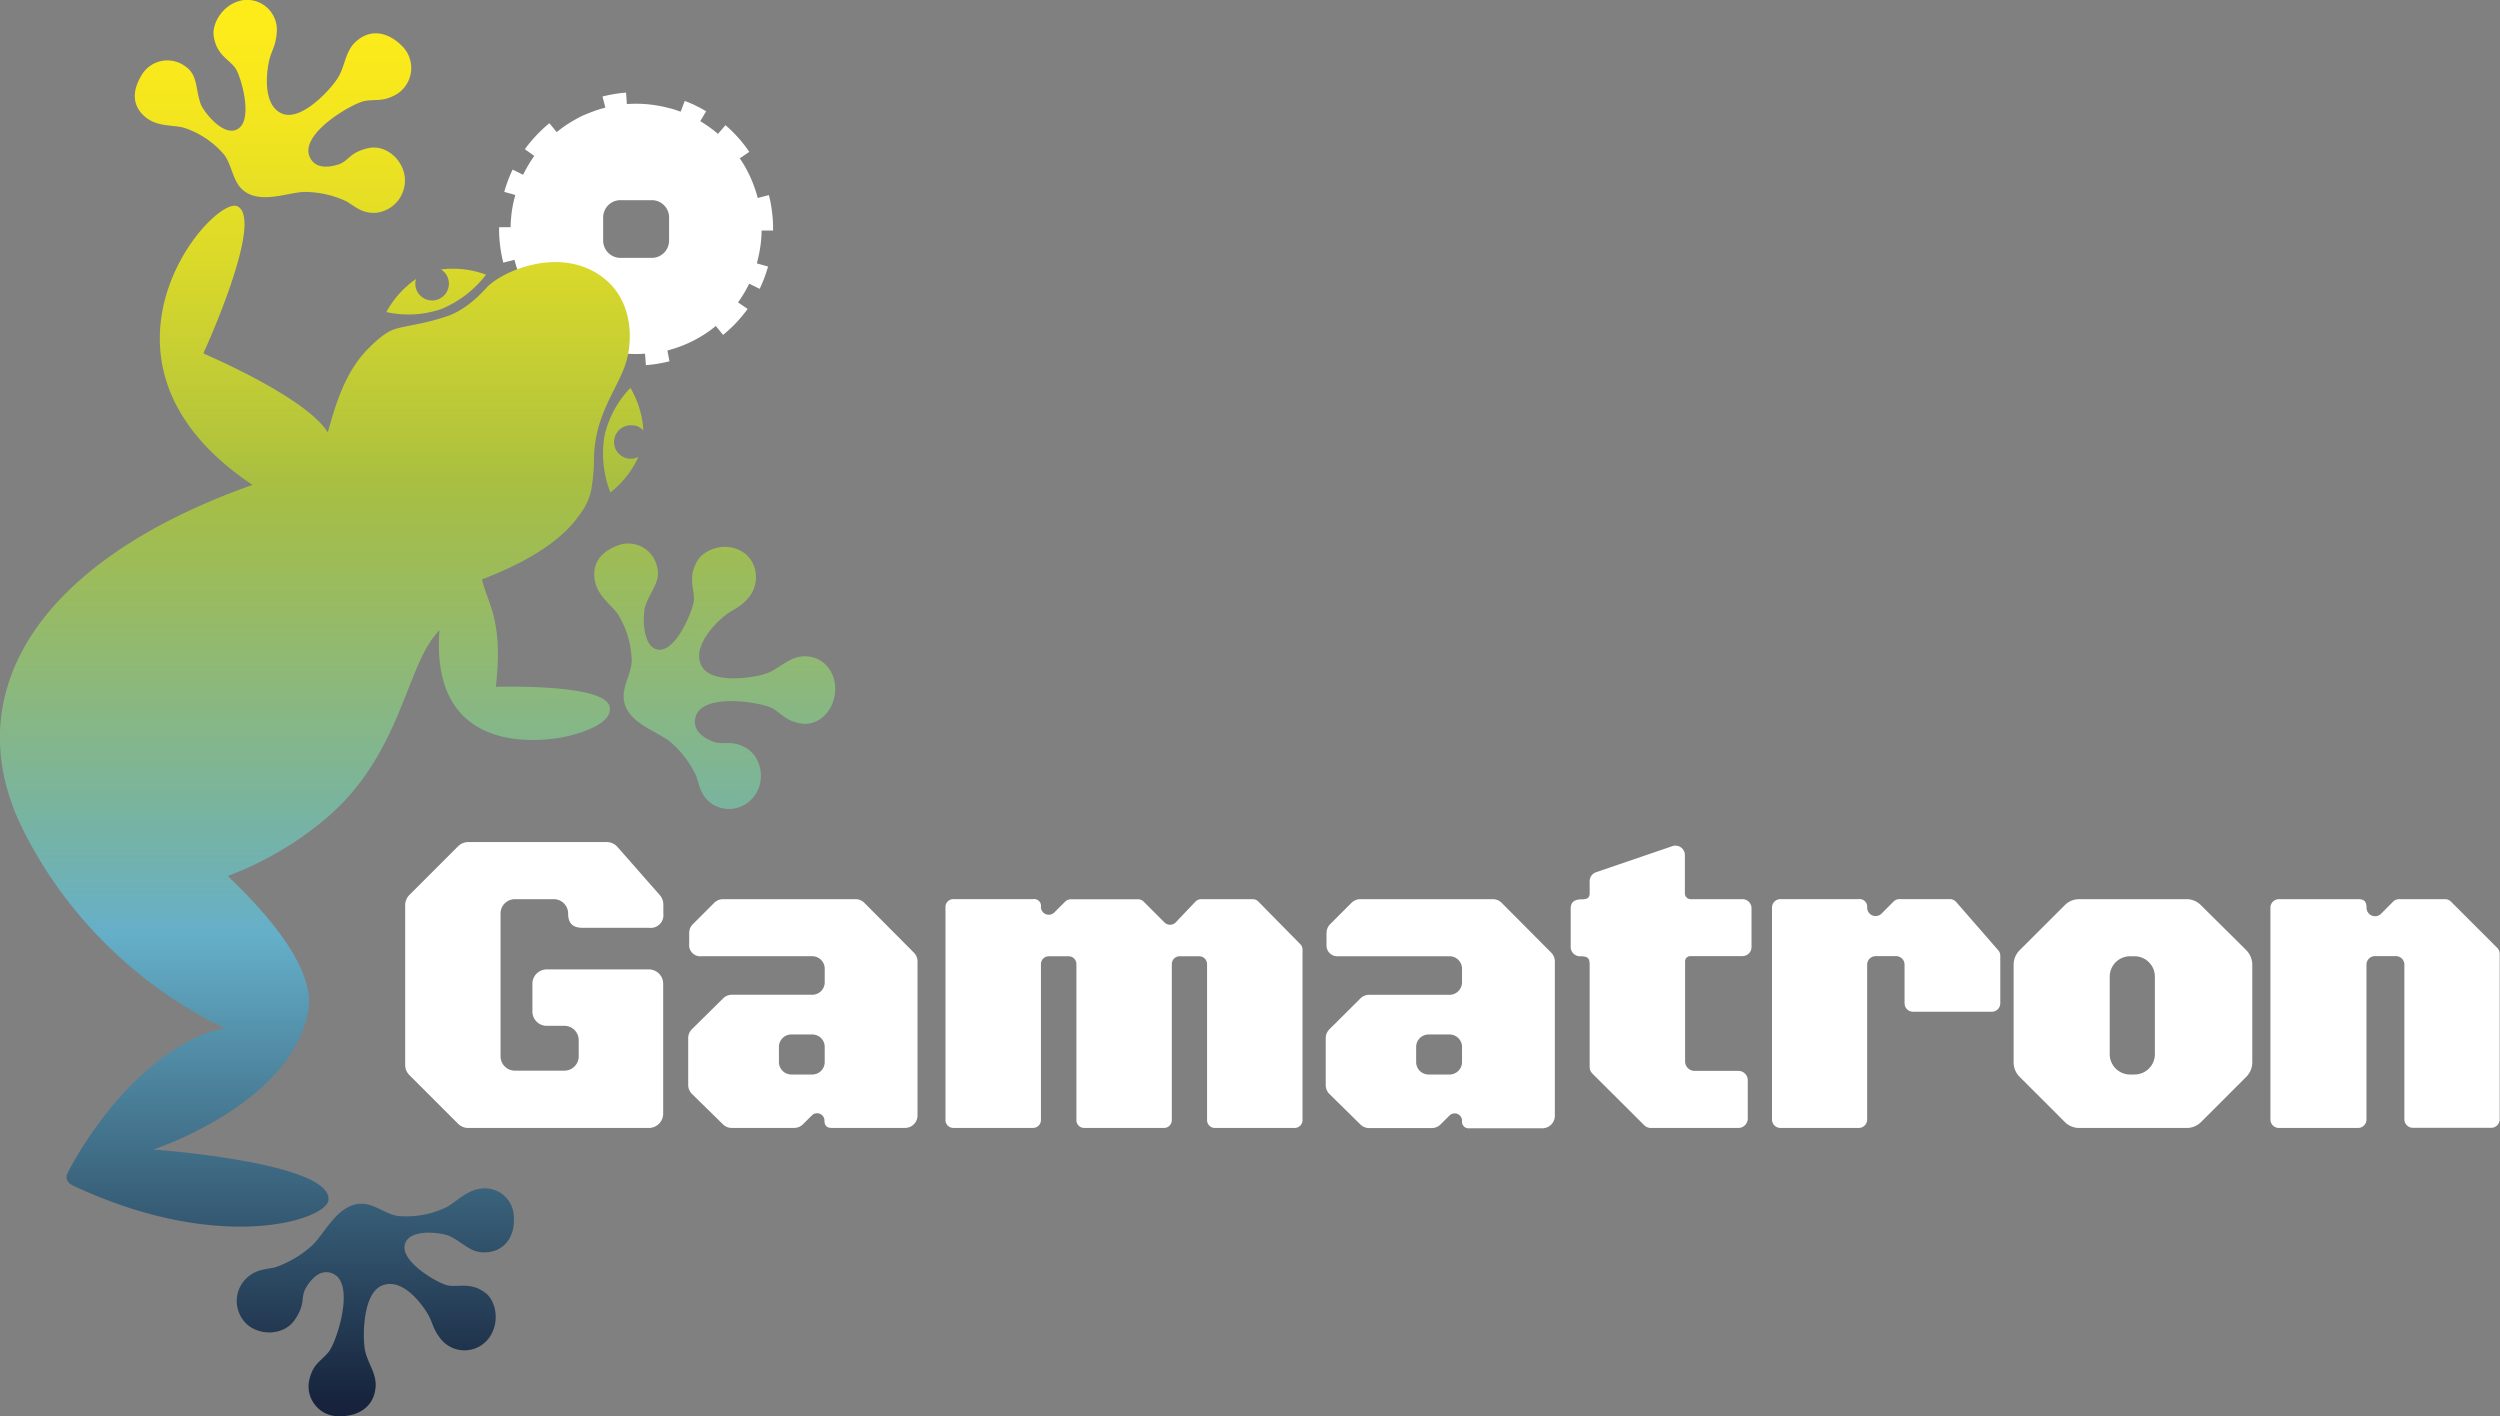
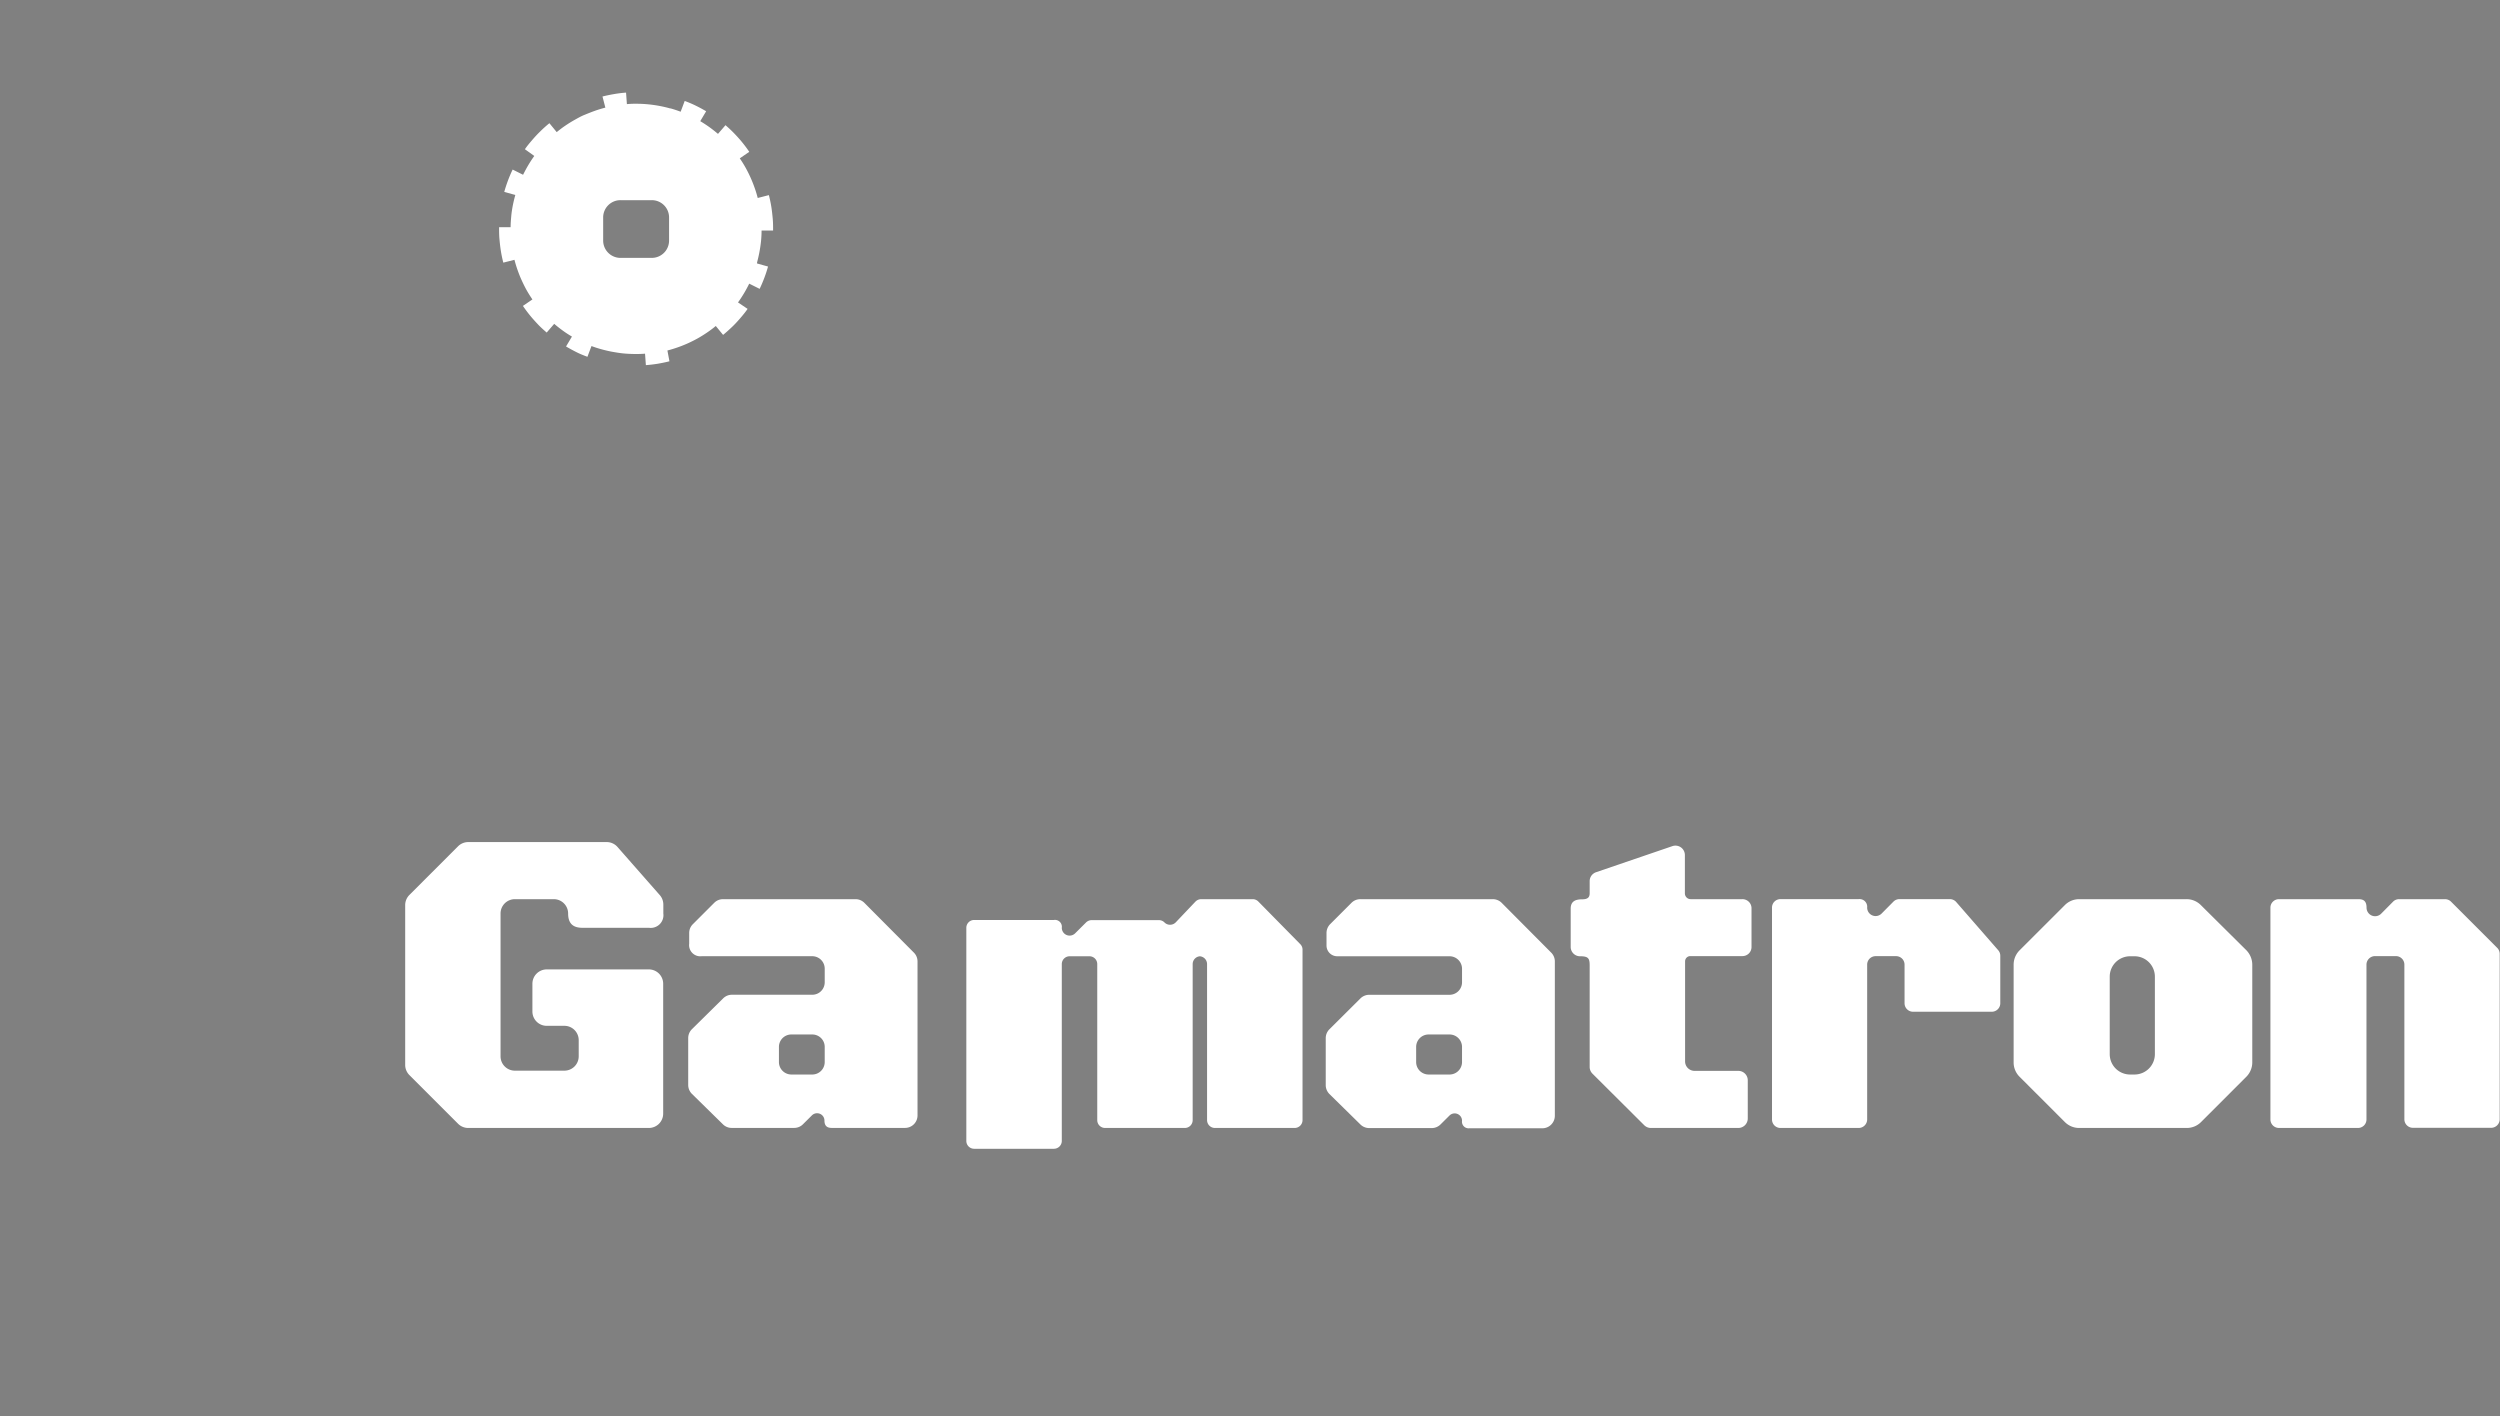
<svg xmlns="http://www.w3.org/2000/svg" preserveAspectRatio="xMinYMin meet" x="0px" y="0px" viewBox="0 0 479.47 271.63" svg-icon-name="gamatron">
  <rect x="0" y="0" width="479.47" height="271.63" fill="#808080" stroke="none" />
  <defs>
    <linearGradient id="a" x1="80.12" y1="0" x2="80.12" y2="271.63" gradientUnits="userSpaceOnUse">
      <stop offset=".02" stop-color="#fdeb1a" />
      <stop offset=".08" stop-color="#f4e61e" />
      <stop offset=".18" stop-color="#dcda29" />
      <stop offset=".31" stop-color="#b4c53b" />
      <stop offset=".34" stop-color="#a8bf41" />
      <stop offset=".42" stop-color="#99bb60" />
      <stop offset=".61" stop-color="#71b2b0" />
      <stop offset=".66" stop-color="#65afc9" />
      <stop offset=".99" stop-color="#17233c" />
    </linearGradient>
  </defs>
-   <path d="M118.43 162.44a2.735 2.735 0 00-.934-.693 2.717 2.717 0 00-1.136-.247H89.79c-.18.001-.36.019-.536.054a2.805 2.805 0 00-.989.413c-.149.101-.288.215-.415.343l-9.34 9.34a2.756 2.756 0 00-.8 1.94v30.65a2.749 2.749 0 00.8 1.94l9.34 9.34a2.759 2.759 0 001.404.756c.177.035.356.053.536.054h34.65a2.75 2.75 0 002.75-2.75v-24.91a2.75 2.75 0 00-2.75-2.75h-19.58a2.75 2.75 0 00-2.75 2.75V194a2.746 2.746 0 001.698 2.534 2.75 2.75 0 001.052.206h3.39a2.738 2.738 0 011.938.809 2.76 2.76 0 01.802 1.941v3.1a2.761 2.761 0 01-.802 1.941 2.75 2.75 0 01-1.938.809h-9.53a2.742 2.742 0 01-1.911-.802A2.744 2.744 0 0196 202.63V175.2a2.746 2.746 0 011.698-2.541 2.754 2.754 0 011.052-.209h7.46a2.75 2.75 0 012.75 2.75c0 2.18 1.23 2.74 2.75 2.74h12.76a2.445 2.445 0 002.054-.689 2.44 2.44 0 00.696-2.051v-1.72a2.784 2.784 0 00-.176-.967 2.708 2.708 0 00-.504-.843zM165.77 173.15a2.394 2.394 0 00-1.69-.7h-25.42a2.408 2.408 0 00-.911.181 2.384 2.384 0 00-.769.519l-4.1 4.1a2.329 2.329 0 00-.519.769 2.33 2.33 0 00-.181.911V181a2.133 2.133 0 00.61 1.78 2.133 2.133 0 001.78.61h21.21a2.394 2.394 0 012.208 1.475c.12.29.182.601.182.915v2.62a2.384 2.384 0 01-1.476 2.202c-.29.119-.601.179-.914.178h-15.41a2.408 2.408 0 00-.911.181 2.384 2.384 0 00-.769.519l-6 5.92a2.4 2.4 0 00-.655 1.224c-.03.153-.045.309-.045.466v9a2.455 2.455 0 00.186.921 2.444 2.444 0 00.524.779l5.95 5.84a2.351 2.351 0 001.67.69h12a2.41 2.41 0 00.91-.182 2.393 2.393 0 00.77-.518l1.72-1.71a1.413 1.413 0 012.162.22c.154.231.237.502.238.78 0 1.13.63 1.41 1.4 1.41h14.06a2.394 2.394 0 002.208-1.475c.12-.29.182-.601.182-.915v-29.54a2.421 2.421 0 00-.181-.915 2.374 2.374 0 00-.519-.775zm-7.6 30.54a2.394 2.394 0 01-1.475 2.208c-.29.12-.601.182-.915.182h-4a2.394 2.394 0 01-2.208-1.475 2.394 2.394 0 01-.182-.915v-2.91a2.384 2.384 0 011.476-2.202c.29-.119.601-.179.914-.178h4a2.388 2.388 0 011.689.694 2.37 2.37 0 01.701 1.686zM241.32 172.89a1.515 1.515 0 00-.486-.325 1.47 1.47 0 00-.574-.115h-9.89a1.523 1.523 0 00-.591.122 1.59 1.59 0 00-.499.338l-3.8 4a1.517 1.517 0 01-1.658.333 1.53 1.53 0 01-.492-.333l-4-4a1.515 1.515 0 00-.486-.325 1.47 1.47 0 00-.574-.115h-12.9a1.489 1.489 0 00-.578.116 1.56 1.56 0 00-.492.324l-2.1 2.09a1.5 1.5 0 01-2.56-1.06 1.32 1.32 0 00-1.51-1.5h-15.3a1.507 1.507 0 00-1.061.439 1.507 1.507 0 00-.439 1.061v40.88a1.507 1.507 0 00.439 1.061 1.507 1.507 0 001.061.439h15.3a1.52 1.52 0 001.064-.439 1.5 1.5 0 00.446-1.061V184.9a1.507 1.507 0 01.439-1.061 1.507 1.507 0 011.061-.439h3.8a1.507 1.507 0 011.061.439 1.507 1.507 0 01.439 1.061v29.93a1.507 1.507 0 00.439 1.061 1.507 1.507 0 001.061.439h15.3a1.507 1.507 0 001.061-.439 1.507 1.507 0 00.439-1.061V184.9a1.507 1.507 0 01.439-1.061 1.507 1.507 0 011.061-.439H230a1.507 1.507 0 011.061.439 1.507 1.507 0 01.439 1.061v29.93a1.497 1.497 0 00.446 1.061 1.511 1.511 0 001.064.439h15.29a1.52 1.52 0 001.064-.439 1.5 1.5 0 00.446-1.061v-32.76a1.524 1.524 0 00-.125-.542 1.533 1.533 0 00-.315-.458zM288 173.15a2.375 2.375 0 00-.78-.519 2.39 2.39 0 00-.92-.181h-25.4a2.39 2.39 0 00-1.7.7l-4.09 4.09a2.375 2.375 0 00-.519.78 2.39 2.39 0 00-.181.92v2.4a2.055 2.055 0 002.05 2.06H278a2.39 2.39 0 011.697.703 2.39 2.39 0 01.703 1.697v2.59a2.39 2.39 0 01-.703 1.697 2.39 2.39 0 01-1.697.703h-15.4a2.345 2.345 0 00-.915.182 2.41 2.41 0 00-.775.518l-5.94 5.91a2.407 2.407 0 00-.527.783 2.412 2.412 0 00-.183.927v9a2.393 2.393 0 00.409 1.343c.088.132.189.255.301.367l5.94 5.84c.111.109.232.207.361.293a2.4 2.4 0 001.319.397h12a2.345 2.345 0 00.915-.182 2.41 2.41 0 00.775-.518l1.72-1.71a1.413 1.413 0 012.162.22c.154.231.237.502.238.78a1.273 1.273 0 00.827 1.384c.183.065.379.088.573.066h14a2.39 2.39 0 001.697-.703 2.39 2.39 0 00.703-1.697v-29.6a2.345 2.345 0 00-.182-.915 2.41 2.41 0 00-.518-.775zm-7.6 30.53a2.39 2.39 0 01-.703 1.697 2.39 2.39 0 01-1.697.703h-4a2.398 2.398 0 01-1.7-.7 2.386 2.386 0 01-.7-1.7v-2.88a2.398 2.398 0 01.7-1.7 2.386 2.386 0 011.7-.7h4a2.39 2.39 0 011.697.703 2.39 2.39 0 01.703 1.697zM334.13 172.45h-9.88c-.146 0-.29-.029-.425-.084a1.122 1.122 0 01-.601-.601 1.126 1.126 0 01-.084-.425V164a1.81 1.81 0 00-2.4-1.72l-14.63 5a1.77 1.77 0 00-.498.261 1.793 1.793 0 00-.732 1.459v2.29c0 .77-.32 1.19-1.46 1.19-1.37 0-2.18.45-2.18 1.79v7.38a1.788 1.788 0 001.84 1.75c1.61 0 1.8.47 1.8 1.82v19.4a1.774 1.774 0 00.136.698 1.815 1.815 0 00.394.592l9.93 9.89a1.842 1.842 0 00.587.392 1.776 1.776 0 00.693.138h16.77a1.81 1.81 0 001.28-.537 1.817 1.817 0 00.53-1.283v-7.31a1.796 1.796 0 00-.527-1.286 1.802 1.802 0 00-1.283-.534H325c-.239 0-.476-.047-.696-.139a1.812 1.812 0 01-1.124-1.681v-19.19a1.01 1.01 0 01.293-.707.998.998 0 01.707-.293h10a1.746 1.746 0 001.23-.51 1.737 1.737 0 00.51-1.23v-7.47a1.73 1.73 0 00-.538-1.229 1.742 1.742 0 00-1.252-.481zM375.18 173a1.593 1.593 0 00-.554-.414 1.6 1.6 0 00-.676-.146h-9.65a1.637 1.637 0 00-1.16.48l-2.27 2.29a1.622 1.622 0 01-2.5-.245 1.617 1.617 0 01-.27-.905 1.464 1.464 0 00-.98-1.549 1.478 1.478 0 00-.65-.071h-15a1.628 1.628 0 00-1.146.474 1.628 1.628 0 00-.474 1.146v40.64a1.62 1.62 0 001.62 1.63h15a1.63 1.63 0 001.63-1.63V185a1.628 1.628 0 01.474-1.146 1.628 1.628 0 011.146-.474h3.93a1.628 1.628 0 011.146.474 1.628 1.628 0 01.474 1.146v7.42a1.619 1.619 0 00.481 1.146 1.62 1.62 0 001.149.474H382a1.633 1.633 0 001.503-.999c.083-.197.126-.408.127-.621v-9.12a1.631 1.631 0 00-.102-.567 1.603 1.603 0 00-.298-.493zM422.11 173.6a3.906 3.906 0 00-1.264-.853 3.828 3.828 0 00-1.496-.297h-20.63a3.871 3.871 0 00-2.72 1.15l-8.66 8.65a3.913 3.913 0 00-1.075 2.005c-.05.252-.075.508-.075.765v18.74a3.832 3.832 0 00.297 1.496 3.84 3.84 0 00.853 1.264l8.66 8.66a3.906 3.906 0 001.264.853 3.828 3.828 0 001.496.297h20.63a3.832 3.832 0 001.496-.297 3.84 3.84 0 001.264-.853l8.66-8.66a3.948 3.948 0 001.073-1.998 3.9 3.9 0 00.077-.762V185a3.915 3.915 0 00-.081-.763 4.028 4.028 0 00-1.069-2.007zm-8.83 28.57a3.9 3.9 0 01-.298 1.496 3.896 3.896 0 01-2.116 2.116 3.9 3.9 0 01-1.496.298h-.84a3.9 3.9 0 01-1.496-.298 3.896 3.896 0 01-2.116-2.116 3.9 3.9 0 01-.298-1.496v-14.86a3.9 3.9 0 01.298-1.496 3.896 3.896 0 012.116-2.116 3.9 3.9 0 011.496-.298h.84a3.9 3.9 0 011.496.298 3.896 3.896 0 012.116 2.116 3.9 3.9 0 01.298 1.496zM479 181.85l-8.92-8.92a1.611 1.611 0 00-.532-.356 1.634 1.634 0 00-.628-.124h-8.8a1.59 1.59 0 00-1.16.48l-2.29 2.31a1.64 1.64 0 01-2.8-1.16c0-1.46-.77-1.63-1.63-1.63h-15.17a1.63 1.63 0 00-1.63 1.63v40.61a1.643 1.643 0 00.474 1.159 1.633 1.633 0 001.156.481h15.16a1.62 1.62 0 001.156-.481 1.627 1.627 0 00.474-1.159V185a1.636 1.636 0 011.015-1.506c.198-.082.41-.124.625-.124h4a1.63 1.63 0 011.63 1.63v29.66a1.633 1.633 0 00.48 1.16 1.644 1.644 0 001.16.48h15a1.633 1.633 0 001.16-.48 1.644 1.644 0 00.48-1.16V183a1.63 1.63 0 00-.226-.897 1.635 1.635 0 00-.184-.253zM145.2 50.31a26.546 26.546 0 00.75-4c.07-.69.11-1.4.11-2.09h2.21c0-.76 0-1.53-.07-2.28-.07-.75-.15-1.53-.27-2.28-.12-.75-.28-1.5-.47-2.24l-2.14.55c-.17-.68-.38-1.35-.61-2a24.754 24.754 0 00-1.72-3.82c-.34-.61-.71-1.2-1.11-1.78l1.82-1.25c-.42-.63-.88-1.24-1.36-1.83-.48-.59-1-1.16-1.53-1.71s-1.09-1.07-1.67-1.57l-1.44 1.67c-.53-.45-1.07-.88-1.64-1.29-.57-.41-1.16-.79-1.76-1.15l1.13-1.9c-.65-.39-1.33-.75-2-1.08-.67-.33-1.39-.63-2.11-.9l-.78 2.07c-.63-.24-1.27-.45-1.93-.64h-.11c-.66-.19-1.33-.34-2-.47a24.399 24.399 0 00-4.17-.42c-.7-.01-1.4 0-2.1.07l-.16-2.21c-.77.06-1.53.15-2.28.28-.75.13-1.5.28-2.24.47l.55 2.13c-.68.18-1.35.38-2 .61-.65.23-1.31.5-2 .78s-1.26.61-1.87.95c-.61.34-1.2.71-1.78 1.1-.58.39-1.14.82-1.68 1.26l-1.4-1.71c-.593.48-1.163.99-1.71 1.53a20.933 20.933 0 00-.806.815 24.701 24.701 0 00-.764.855c-.49.57-1 1.17-1.42 1.79l1.8 1.29c-.41.57-.79 1.15-1.15 1.76-.36.61-.68 1.21-1 1.85l-2-1c-.33.68-.63 1.39-.9 2.11s-.5 1.43-.71 2.17l2.12.6a27.166 27.166 0 00-.48 2c-.13.69-.24 1.38-.3 2.07s-.12 1.4-.12 2.1h-2.21c0 .77 0 1.53.07 2.29s.15 1.52.27 2.27c.12.75.28 1.51.47 2.24l2.14-.54c.17.68.38 1.35.61 2 .23.65.49 1.31.78 1.94.29.63.6 1.27.94 1.88.34.61.72 1.2 1.11 1.78l-1.82 1.24c.43.63.88 1.24 1.37 1.84.49.6 1 1.16 1.52 1.71s1.09 1.06 1.67 1.56l1.44-1.67a26.194 26.194 0 002.076 1.602 21.728 21.728 0 00.876.57c.148.091.297.18.448.268l-1.13 1.9c.66.39 1.33.75 2 1.09.67.34 1.38.62 2.1.89l.78-2.06c.64.24 1.29.45 2 .64.66.18 1.33.34 2 .46.67.12 1.39.24 2.08.31.69.07 1.4.1 2.09.11.69.01 1.41 0 2.1-.06l.16 2.2c.767-.06 1.527-.15 2.28-.27.75-.13 1.5-.28 2.24-.47l-.39-2.07c.67-.17 1.34-.38 2-.61a23.3 23.3 0 001.95-.78c.64-.29 1.26-.6 1.87-.94a25.17 25.17 0 002.212-1.409 19.651 19.651 0 001.248-.961l1.4 1.71c.59-.48 1.16-1 1.71-1.52s1.07-1.09 1.57-1.67c.5-.58 1-1.18 1.42-1.8L141.54 58c.41-.56.79-1.15 1.15-1.75.36-.6.69-1.22 1-1.85l2 1a26.208 26.208 0 001.61-4.28l-2.11-.59zm-16.88-4.17a3.317 3.317 0 01-2.049 3.067 3.324 3.324 0 01-1.271.253h-6a3.324 3.324 0 01-3.067-2.05 3.317 3.317 0 01-.253-1.27V41.7a3.314 3.314 0 013.32-3.31h6a3.31 3.31 0 013.32 3.31z" fill="#fff" />
-   <path d="M92.57 227.92c-3 .19-5 2.59-7 3.63a17.778 17.778 0 01-4.527 1.459 17.782 17.782 0 01-4.753.201c-3-.49-5.32-3.31-8.83-2-3.32 1.23-5.29 5.29-7.37 7.44a20.421 20.421 0 01-7.4 4.43c-2 .42-4 .38-5.92 2.6a6.073 6.073 0 00.55 8.26c2.49 2.3 7.14 2.22 9.21-.81 2.2-3.21 1-4.25 2.19-6.22 1.19-1.97 3-3.65 5.21-2.6 4.25 2 .61 13.07-.86 14.92-1.47 1.85-2.91 2.19-3.68 5.13a5.72 5.72 0 005.08 7.24c3.73.24 7.19-1.41 7.56-5.52.24-2.65-1.47-4.53-2-7-.53-2.47-.51-10.93 3.17-12.5 4.12-1.76 8.15 4 9.15 6 .69 1.37.82 2.61 2.37 4.44a5.842 5.842 0 009-.33c2.34-3.16 1.29-7.22-.51-8.64-2.83-2.22-5.16-1.17-7.22-1.5-1.74-.27-9.09-4.42-8.37-7.78.72-3.36 7.34-2.33 8.62-1.7 3 1.47 4.09 3.46 7.43 3.07 3.34-.39 5.1-3.27 4.88-6.68a5.56 5.56 0 00-5.98-5.54zM35.27 24.5A17.01 17.01 0 0143 29.68c1.83 2.47 1.55 6.16 4.93 7.6 3.2 1.37 7.34-.3 10.27-.47a19.165 19.165 0 018.26 1.81c1.67 1 3.14 2.51 6 2.15a6.238 6.238 0 005.19-6.57c-.22-3.44-3.58-6.6-7.1-5.77-3.74.89-3.59 2.49-5.76 3.15-2.17.66-4.58.67-5.46-1.67-1.67-4.43 8.4-10.2 10.69-10.56 2.29-.36 3.46.21 6.09-1.3a5.93 5.93 0 001.28-8.93C74.86 6.36 71.28 5.2 68.24 8c-2 1.81-2 4.41-3.29 6.68-1.29 2.27-7 8.53-10.71 7.16-4.11-1.53-3.1-8.62-2.47-10.79.44-1.52 1.19-2.53 1.32-5a5.73 5.73 0 00-6.64-6c-3.8.75-5.8 4.51-5.47 6.82.51 3.63 2.87 4.46 4.11 6.12 1.06 1.41 3.48 9.6.7 11.62-2.78 2.02-6.79-3.29-7.28-4.61-1.13-3.17-.46-5.7-3.21-7.44a5.74 5.74 0 00-8 1.62c-2.16 3.4-1.83 6.23.52 8.22 2.35 1.99 5.34 1.51 7.45 2.1zm59.82 107.23c1.54-12.92-1.74-16.24-2.64-20.62 11.8-4.49 16.54-9.23 18.71-12.4a11.545 11.545 0 002.16-4.41 33.403 33.403 0 00.449-3.156 32.583 32.583 0 00.141-3.184c.18-7.82 3.64-12.09 5.73-17.23 1.85-4.54 2-12.59-3.6-17.19-8.08-6.64-19.7-1.66-22.76 1.67-1.61 1.79-4.28 4.33-7.51 5.43-4.78 1.62-7.85 1.75-10.23 2.54-1.74.59-3.78 2.54-4.82 3.58-4.25 4.25-6.17 10-7.85 16.17C60 78.28 49.59 72.45 39 67.78c0 0 11.79-25.64 6.55-28.21-4.66-2.26-32.7 29.62 2.87 53.43-42.29 15-56.65 40.78-44 66.14 14 28 38.76 38 38.76 38-15.42 3.33-26.77 21.08-30.2 27.78-.87 1.7 1.1 2.49 1.1 2.49C42.2 240.61 62.61 234 63 230.14c.64-7.23-33.61-9.68-33.61-9.68s26.16-8.5 29.71-26.35c1.44-7.47-6.1-17.23-15.42-26.11a64.203 64.203 0 009.104-4.254 64.023 64.023 0 008.326-5.626c15.26-11.91 16.46-28.89 22.17-36.08.29-.36.62-.76 1-1.18-2 26.84 24.35 20.38 24.35 20.38s8.38-1.7 8.33-5.2v-.17c.04-4.87-21.87-4.14-21.87-4.14zm58.84-5.84c-2.63.18-4.28 2.19-6.66 3.16-2.38.97-10.67 2.23-12.65-1.21-2.2-3.84 3-8.77 4.81-10.09 1.27-.91 2.47-1.22 4.09-3.06 2.24-2.55 2-7.12-1.36-9-3.36-1.88-7.24-.16-8.42 1.87-1.86 3.18-.57 5.34-.65 7.45-.07 1.79-3.29 9.78-6.68 9.6-3.39-.18-3.13-7-2.66-8.36 1.1-3.21 3.18-4.78 2.17-7.91a5.646 5.646 0 00-4.9-4.076 5.649 5.649 0 00-2.23.236c-3.76 1.3-5.27 3.74-4.71 6.81.56 3.07 3.13 4.62 4.38 6.44a17.613 17.613 0 012.7 9c-.13 3.11-2.64 5.84-1 9.14 1.6 3.12 5.81 4.46 8.16 6.2a19.252 19.252 0 012.973 3.066 19.304 19.304 0 012.227 3.644c.64 1.88.85 4 3.24 5.51a6 6 0 008.05-1.85c2-2.85 1.28-7.36-1.86-9.09-2.83-1.55-4.29-.34-6.36-1.2-2.07-.86-3.92-2.4-3.15-4.81 1.48-4.56 12.76-2.66 14.74-1.48 1.98 1.18 2.52 2.38 5.47 2.88 3.32.56 6.32-2.45 6.52-6.22.24-3.46-2.17-6.92-6.24-6.65zm-32.28-44.32a3.147 3.147 0 011.371.648c.133.107.256.225.369.352a18.286 18.286 0 00-.754-4.232 18.155 18.155 0 00-1.726-3.938 19.366 19.366 0 00-3.15 4.306 19.404 19.404 0 00-1.85 5.004 20.81 20.81 0 00-.136 5.446 20.76 20.76 0 001.286 5.294 18.19 18.19 0 005.38-6.82 3.21 3.21 0 11-.81-6zM74.1 59.85a19.328 19.328 0 0010.55-.59 20.76 20.76 0 008.56-6.58 18.12 18.12 0 00-8.62-1 3.195 3.195 0 011.29 1.57 3.22 3.22 0 11-6.1.26 18.3 18.3 0 00-5.68 6.34z" fill="url(#a)" />
+   <path d="M118.43 162.44a2.735 2.735 0 00-.934-.693 2.717 2.717 0 00-1.136-.247H89.79c-.18.001-.36.019-.536.054a2.805 2.805 0 00-.989.413c-.149.101-.288.215-.415.343l-9.34 9.34a2.756 2.756 0 00-.8 1.94v30.65a2.749 2.749 0 00.8 1.94l9.34 9.34a2.759 2.759 0 001.404.756c.177.035.356.053.536.054h34.65a2.75 2.75 0 002.75-2.75v-24.91a2.75 2.75 0 00-2.75-2.75h-19.58a2.75 2.75 0 00-2.75 2.75V194a2.746 2.746 0 001.698 2.534 2.75 2.75 0 001.052.206h3.39a2.738 2.738 0 011.938.809 2.76 2.76 0 01.802 1.941v3.1a2.761 2.761 0 01-.802 1.941 2.75 2.75 0 01-1.938.809h-9.53a2.742 2.742 0 01-1.911-.802A2.744 2.744 0 0196 202.63V175.2a2.746 2.746 0 011.698-2.541 2.754 2.754 0 011.052-.209h7.46a2.75 2.75 0 012.75 2.75c0 2.18 1.23 2.74 2.75 2.74h12.76a2.445 2.445 0 002.054-.689 2.44 2.44 0 00.696-2.051v-1.72a2.784 2.784 0 00-.176-.967 2.708 2.708 0 00-.504-.843zM165.77 173.15a2.394 2.394 0 00-1.69-.7h-25.42a2.408 2.408 0 00-.911.181 2.384 2.384 0 00-.769.519l-4.1 4.1a2.329 2.329 0 00-.519.769 2.33 2.33 0 00-.181.911V181a2.133 2.133 0 00.61 1.78 2.133 2.133 0 001.78.61h21.21a2.394 2.394 0 012.208 1.475c.12.29.182.601.182.915v2.62a2.384 2.384 0 01-1.476 2.202c-.29.119-.601.179-.914.178h-15.41a2.408 2.408 0 00-.911.181 2.384 2.384 0 00-.769.519l-6 5.92a2.4 2.4 0 00-.655 1.224c-.03.153-.045.309-.045.466v9a2.455 2.455 0 00.186.921 2.444 2.444 0 00.524.779l5.95 5.84a2.351 2.351 0 001.67.69h12a2.41 2.41 0 00.91-.182 2.393 2.393 0 00.77-.518l1.72-1.71a1.413 1.413 0 012.162.22c.154.231.237.502.238.78 0 1.13.63 1.41 1.4 1.41h14.06a2.394 2.394 0 002.208-1.475c.12-.29.182-.601.182-.915v-29.54a2.421 2.421 0 00-.181-.915 2.374 2.374 0 00-.519-.775zm-7.6 30.54a2.394 2.394 0 01-1.475 2.208c-.29.12-.601.182-.915.182h-4a2.394 2.394 0 01-2.208-1.475 2.394 2.394 0 01-.182-.915v-2.91a2.384 2.384 0 011.476-2.202c.29-.119.601-.179.914-.178h4a2.388 2.388 0 011.689.694 2.37 2.37 0 01.701 1.686zM241.32 172.89a1.515 1.515 0 00-.486-.325 1.47 1.47 0 00-.574-.115h-9.89a1.523 1.523 0 00-.591.122 1.59 1.59 0 00-.499.338l-3.8 4a1.517 1.517 0 01-1.658.333 1.53 1.53 0 01-.492-.333a1.515 1.515 0 00-.486-.325 1.47 1.47 0 00-.574-.115h-12.9a1.489 1.489 0 00-.578.116 1.56 1.56 0 00-.492.324l-2.1 2.09a1.5 1.5 0 01-2.56-1.06 1.32 1.32 0 00-1.51-1.5h-15.3a1.507 1.507 0 00-1.061.439 1.507 1.507 0 00-.439 1.061v40.88a1.507 1.507 0 00.439 1.061 1.507 1.507 0 001.061.439h15.3a1.52 1.52 0 001.064-.439 1.5 1.5 0 00.446-1.061V184.9a1.507 1.507 0 01.439-1.061 1.507 1.507 0 011.061-.439h3.8a1.507 1.507 0 011.061.439 1.507 1.507 0 01.439 1.061v29.93a1.507 1.507 0 00.439 1.061 1.507 1.507 0 001.061.439h15.3a1.507 1.507 0 001.061-.439 1.507 1.507 0 00.439-1.061V184.9a1.507 1.507 0 01.439-1.061 1.507 1.507 0 011.061-.439H230a1.507 1.507 0 011.061.439 1.507 1.507 0 01.439 1.061v29.93a1.497 1.497 0 00.446 1.061 1.511 1.511 0 001.064.439h15.29a1.52 1.52 0 001.064-.439 1.5 1.5 0 00.446-1.061v-32.76a1.524 1.524 0 00-.125-.542 1.533 1.533 0 00-.315-.458zM288 173.15a2.375 2.375 0 00-.78-.519 2.39 2.39 0 00-.92-.181h-25.4a2.39 2.39 0 00-1.7.7l-4.09 4.09a2.375 2.375 0 00-.519.78 2.39 2.39 0 00-.181.92v2.4a2.055 2.055 0 002.05 2.06H278a2.39 2.39 0 011.697.703 2.39 2.39 0 01.703 1.697v2.59a2.39 2.39 0 01-.703 1.697 2.39 2.39 0 01-1.697.703h-15.4a2.345 2.345 0 00-.915.182 2.41 2.41 0 00-.775.518l-5.94 5.91a2.407 2.407 0 00-.527.783 2.412 2.412 0 00-.183.927v9a2.393 2.393 0 00.409 1.343c.088.132.189.255.301.367l5.94 5.84c.111.109.232.207.361.293a2.4 2.4 0 001.319.397h12a2.345 2.345 0 00.915-.182 2.41 2.41 0 00.775-.518l1.72-1.71a1.413 1.413 0 012.162.22c.154.231.237.502.238.78a1.273 1.273 0 00.827 1.384c.183.065.379.088.573.066h14a2.39 2.39 0 001.697-.703 2.39 2.39 0 00.703-1.697v-29.6a2.345 2.345 0 00-.182-.915 2.41 2.41 0 00-.518-.775zm-7.6 30.53a2.39 2.39 0 01-.703 1.697 2.39 2.39 0 01-1.697.703h-4a2.398 2.398 0 01-1.7-.7 2.386 2.386 0 01-.7-1.7v-2.88a2.398 2.398 0 01.7-1.7 2.386 2.386 0 011.7-.7h4a2.39 2.39 0 011.697.703 2.39 2.39 0 01.703 1.697zM334.13 172.45h-9.88c-.146 0-.29-.029-.425-.084a1.122 1.122 0 01-.601-.601 1.126 1.126 0 01-.084-.425V164a1.81 1.81 0 00-2.4-1.72l-14.63 5a1.77 1.77 0 00-.498.261 1.793 1.793 0 00-.732 1.459v2.29c0 .77-.32 1.19-1.46 1.19-1.37 0-2.18.45-2.18 1.79v7.38a1.788 1.788 0 001.84 1.75c1.61 0 1.8.47 1.8 1.82v19.4a1.774 1.774 0 00.136.698 1.815 1.815 0 00.394.592l9.93 9.89a1.842 1.842 0 00.587.392 1.776 1.776 0 00.693.138h16.77a1.81 1.81 0 001.28-.537 1.817 1.817 0 00.53-1.283v-7.31a1.796 1.796 0 00-.527-1.286 1.802 1.802 0 00-1.283-.534H325c-.239 0-.476-.047-.696-.139a1.812 1.812 0 01-1.124-1.681v-19.19a1.01 1.01 0 01.293-.707.998.998 0 01.707-.293h10a1.746 1.746 0 001.23-.51 1.737 1.737 0 00.51-1.23v-7.47a1.73 1.73 0 00-.538-1.229 1.742 1.742 0 00-1.252-.481zM375.18 173a1.593 1.593 0 00-.554-.414 1.6 1.6 0 00-.676-.146h-9.65a1.637 1.637 0 00-1.16.48l-2.27 2.29a1.622 1.622 0 01-2.5-.245 1.617 1.617 0 01-.27-.905 1.464 1.464 0 00-.98-1.549 1.478 1.478 0 00-.65-.071h-15a1.628 1.628 0 00-1.146.474 1.628 1.628 0 00-.474 1.146v40.64a1.62 1.62 0 001.62 1.63h15a1.63 1.63 0 001.63-1.63V185a1.628 1.628 0 01.474-1.146 1.628 1.628 0 011.146-.474h3.93a1.628 1.628 0 011.146.474 1.628 1.628 0 01.474 1.146v7.42a1.619 1.619 0 00.481 1.146 1.62 1.62 0 001.149.474H382a1.633 1.633 0 001.503-.999c.083-.197.126-.408.127-.621v-9.12a1.631 1.631 0 00-.102-.567 1.603 1.603 0 00-.298-.493zM422.11 173.6a3.906 3.906 0 00-1.264-.853 3.828 3.828 0 00-1.496-.297h-20.63a3.871 3.871 0 00-2.72 1.15l-8.66 8.65a3.913 3.913 0 00-1.075 2.005c-.05.252-.075.508-.075.765v18.74a3.832 3.832 0 00.297 1.496 3.84 3.84 0 00.853 1.264l8.66 8.66a3.906 3.906 0 001.264.853 3.828 3.828 0 001.496.297h20.63a3.832 3.832 0 001.496-.297 3.84 3.84 0 001.264-.853l8.66-8.66a3.948 3.948 0 001.073-1.998 3.9 3.9 0 00.077-.762V185a3.915 3.915 0 00-.081-.763 4.028 4.028 0 00-1.069-2.007zm-8.83 28.57a3.9 3.9 0 01-.298 1.496 3.896 3.896 0 01-2.116 2.116 3.9 3.9 0 01-1.496.298h-.84a3.9 3.9 0 01-1.496-.298 3.896 3.896 0 01-2.116-2.116 3.9 3.9 0 01-.298-1.496v-14.86a3.9 3.9 0 01.298-1.496 3.896 3.896 0 012.116-2.116 3.9 3.9 0 011.496-.298h.84a3.9 3.9 0 011.496.298 3.896 3.896 0 012.116 2.116 3.9 3.9 0 01.298 1.496zM479 181.85l-8.92-8.92a1.611 1.611 0 00-.532-.356 1.634 1.634 0 00-.628-.124h-8.8a1.59 1.59 0 00-1.16.48l-2.29 2.31a1.64 1.64 0 01-2.8-1.16c0-1.46-.77-1.63-1.63-1.63h-15.17a1.63 1.63 0 00-1.63 1.63v40.61a1.643 1.643 0 00.474 1.159 1.633 1.633 0 001.156.481h15.16a1.62 1.62 0 001.156-.481 1.627 1.627 0 00.474-1.159V185a1.636 1.636 0 011.015-1.506c.198-.082.41-.124.625-.124h4a1.63 1.63 0 011.63 1.63v29.66a1.633 1.633 0 00.48 1.16 1.644 1.644 0 001.16.48h15a1.633 1.633 0 001.16-.48 1.644 1.644 0 00.48-1.16V183a1.63 1.63 0 00-.226-.897 1.635 1.635 0 00-.184-.253zM145.2 50.31a26.546 26.546 0 00.75-4c.07-.69.11-1.4.11-2.09h2.21c0-.76 0-1.53-.07-2.28-.07-.75-.15-1.53-.27-2.28-.12-.75-.28-1.5-.47-2.24l-2.14.55c-.17-.68-.38-1.35-.61-2a24.754 24.754 0 00-1.72-3.82c-.34-.61-.71-1.2-1.11-1.78l1.82-1.25c-.42-.63-.88-1.24-1.36-1.83-.48-.59-1-1.16-1.53-1.71s-1.09-1.07-1.67-1.57l-1.44 1.67c-.53-.45-1.07-.88-1.64-1.29-.57-.41-1.16-.79-1.76-1.15l1.13-1.9c-.65-.39-1.33-.75-2-1.08-.67-.33-1.39-.63-2.11-.9l-.78 2.07c-.63-.24-1.27-.45-1.93-.64h-.11c-.66-.19-1.33-.34-2-.47a24.399 24.399 0 00-4.17-.42c-.7-.01-1.4 0-2.1.07l-.16-2.21c-.77.06-1.53.15-2.28.28-.75.13-1.5.28-2.24.47l.55 2.13c-.68.18-1.35.38-2 .61-.65.23-1.31.5-2 .78s-1.26.61-1.87.95c-.61.34-1.2.71-1.78 1.1-.58.39-1.14.82-1.68 1.26l-1.4-1.71c-.593.48-1.163.99-1.71 1.53a20.933 20.933 0 00-.806.815 24.701 24.701 0 00-.764.855c-.49.57-1 1.17-1.42 1.79l1.8 1.29c-.41.57-.79 1.15-1.15 1.76-.36.61-.68 1.21-1 1.85l-2-1c-.33.68-.63 1.39-.9 2.11s-.5 1.43-.71 2.17l2.12.6a27.166 27.166 0 00-.48 2c-.13.69-.24 1.38-.3 2.07s-.12 1.4-.12 2.1h-2.21c0 .77 0 1.53.07 2.29s.15 1.52.27 2.27c.12.75.28 1.51.47 2.24l2.14-.54c.17.68.38 1.35.61 2 .23.65.49 1.31.78 1.94.29.63.6 1.27.94 1.88.34.61.72 1.2 1.11 1.78l-1.82 1.24c.43.63.88 1.24 1.37 1.84.49.6 1 1.16 1.52 1.71s1.09 1.06 1.67 1.56l1.44-1.67a26.194 26.194 0 002.076 1.602 21.728 21.728 0 00.876.57c.148.091.297.18.448.268l-1.13 1.9c.66.39 1.33.75 2 1.09.67.34 1.38.62 2.1.89l.78-2.06c.64.24 1.29.45 2 .64.66.18 1.33.34 2 .46.67.12 1.39.24 2.08.31.69.07 1.4.1 2.09.11.69.01 1.41 0 2.1-.06l.16 2.2c.767-.06 1.527-.15 2.28-.27.75-.13 1.5-.28 2.24-.47l-.39-2.07c.67-.17 1.34-.38 2-.61a23.3 23.3 0 001.95-.78c.64-.29 1.26-.6 1.87-.94a25.17 25.17 0 002.212-1.409 19.651 19.651 0 001.248-.961l1.4 1.71c.59-.48 1.16-1 1.71-1.52s1.07-1.09 1.57-1.67c.5-.58 1-1.18 1.42-1.8L141.54 58c.41-.56.79-1.15 1.15-1.75.36-.6.69-1.22 1-1.85l2 1a26.208 26.208 0 001.61-4.28l-2.11-.59zm-16.88-4.17a3.317 3.317 0 01-2.049 3.067 3.324 3.324 0 01-1.271.253h-6a3.324 3.324 0 01-3.067-2.05 3.317 3.317 0 01-.253-1.27V41.7a3.314 3.314 0 013.32-3.31h6a3.31 3.31 0 013.32 3.31z" fill="#fff" />
</svg>